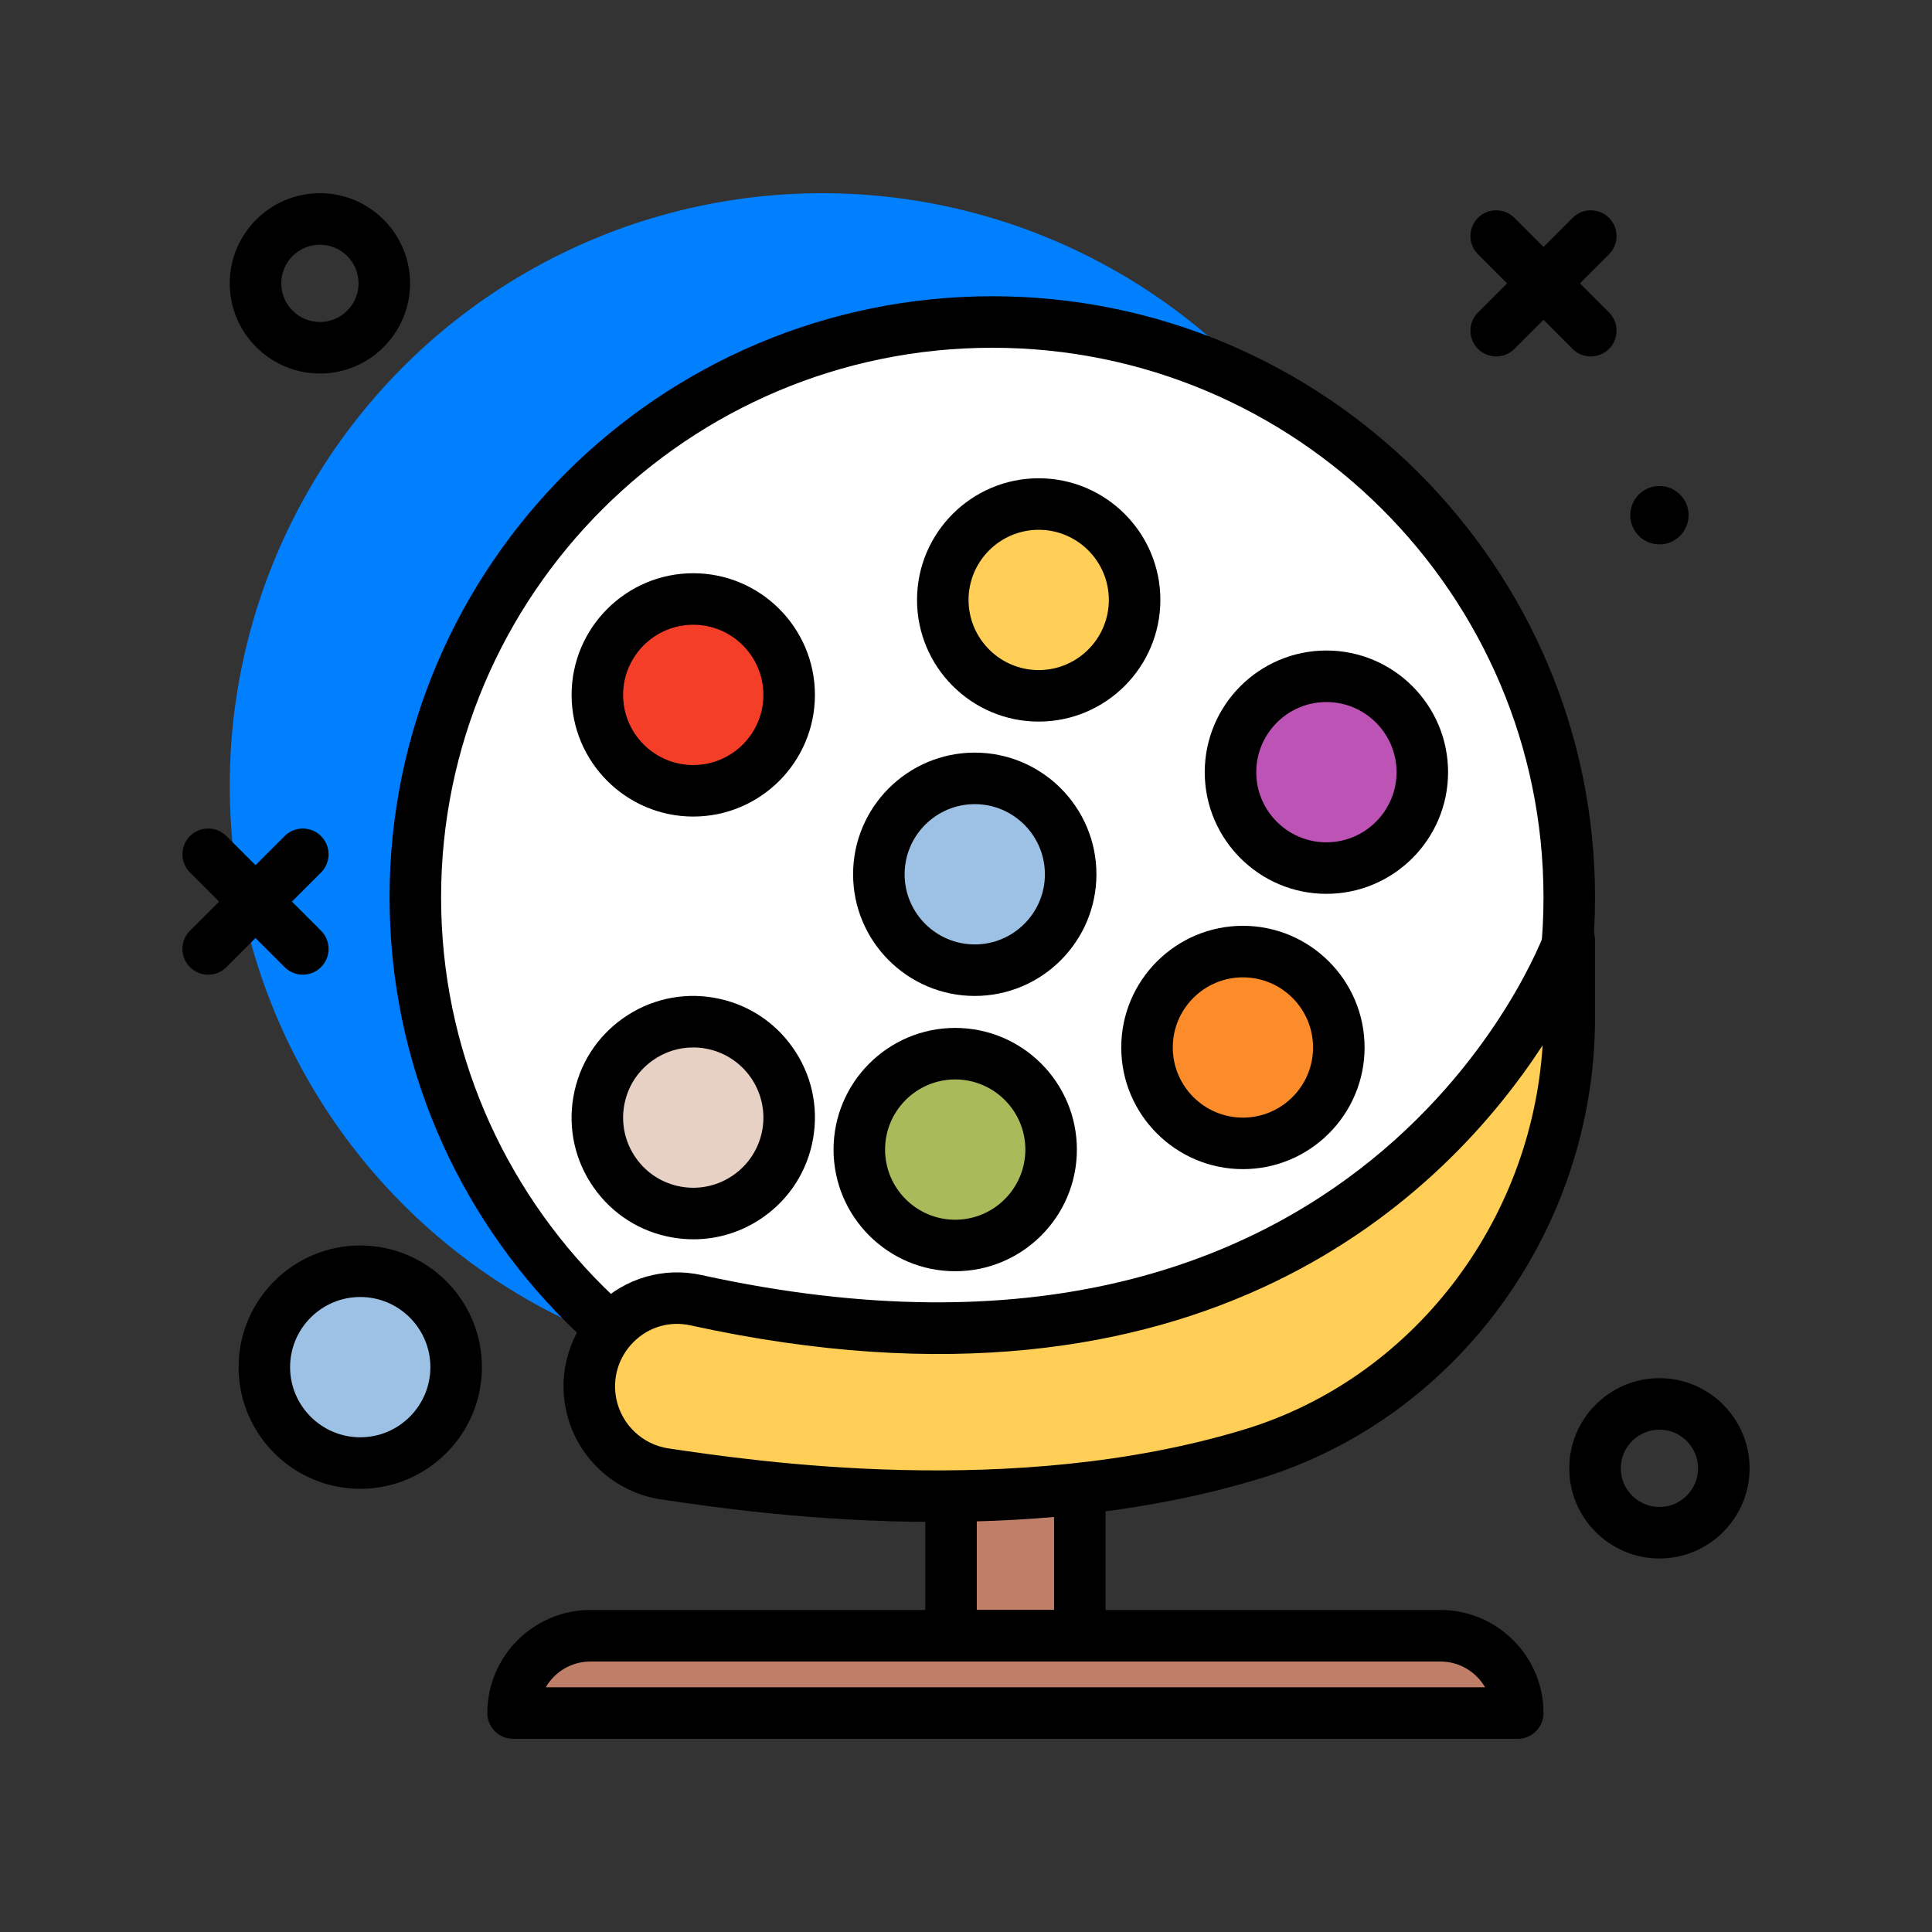
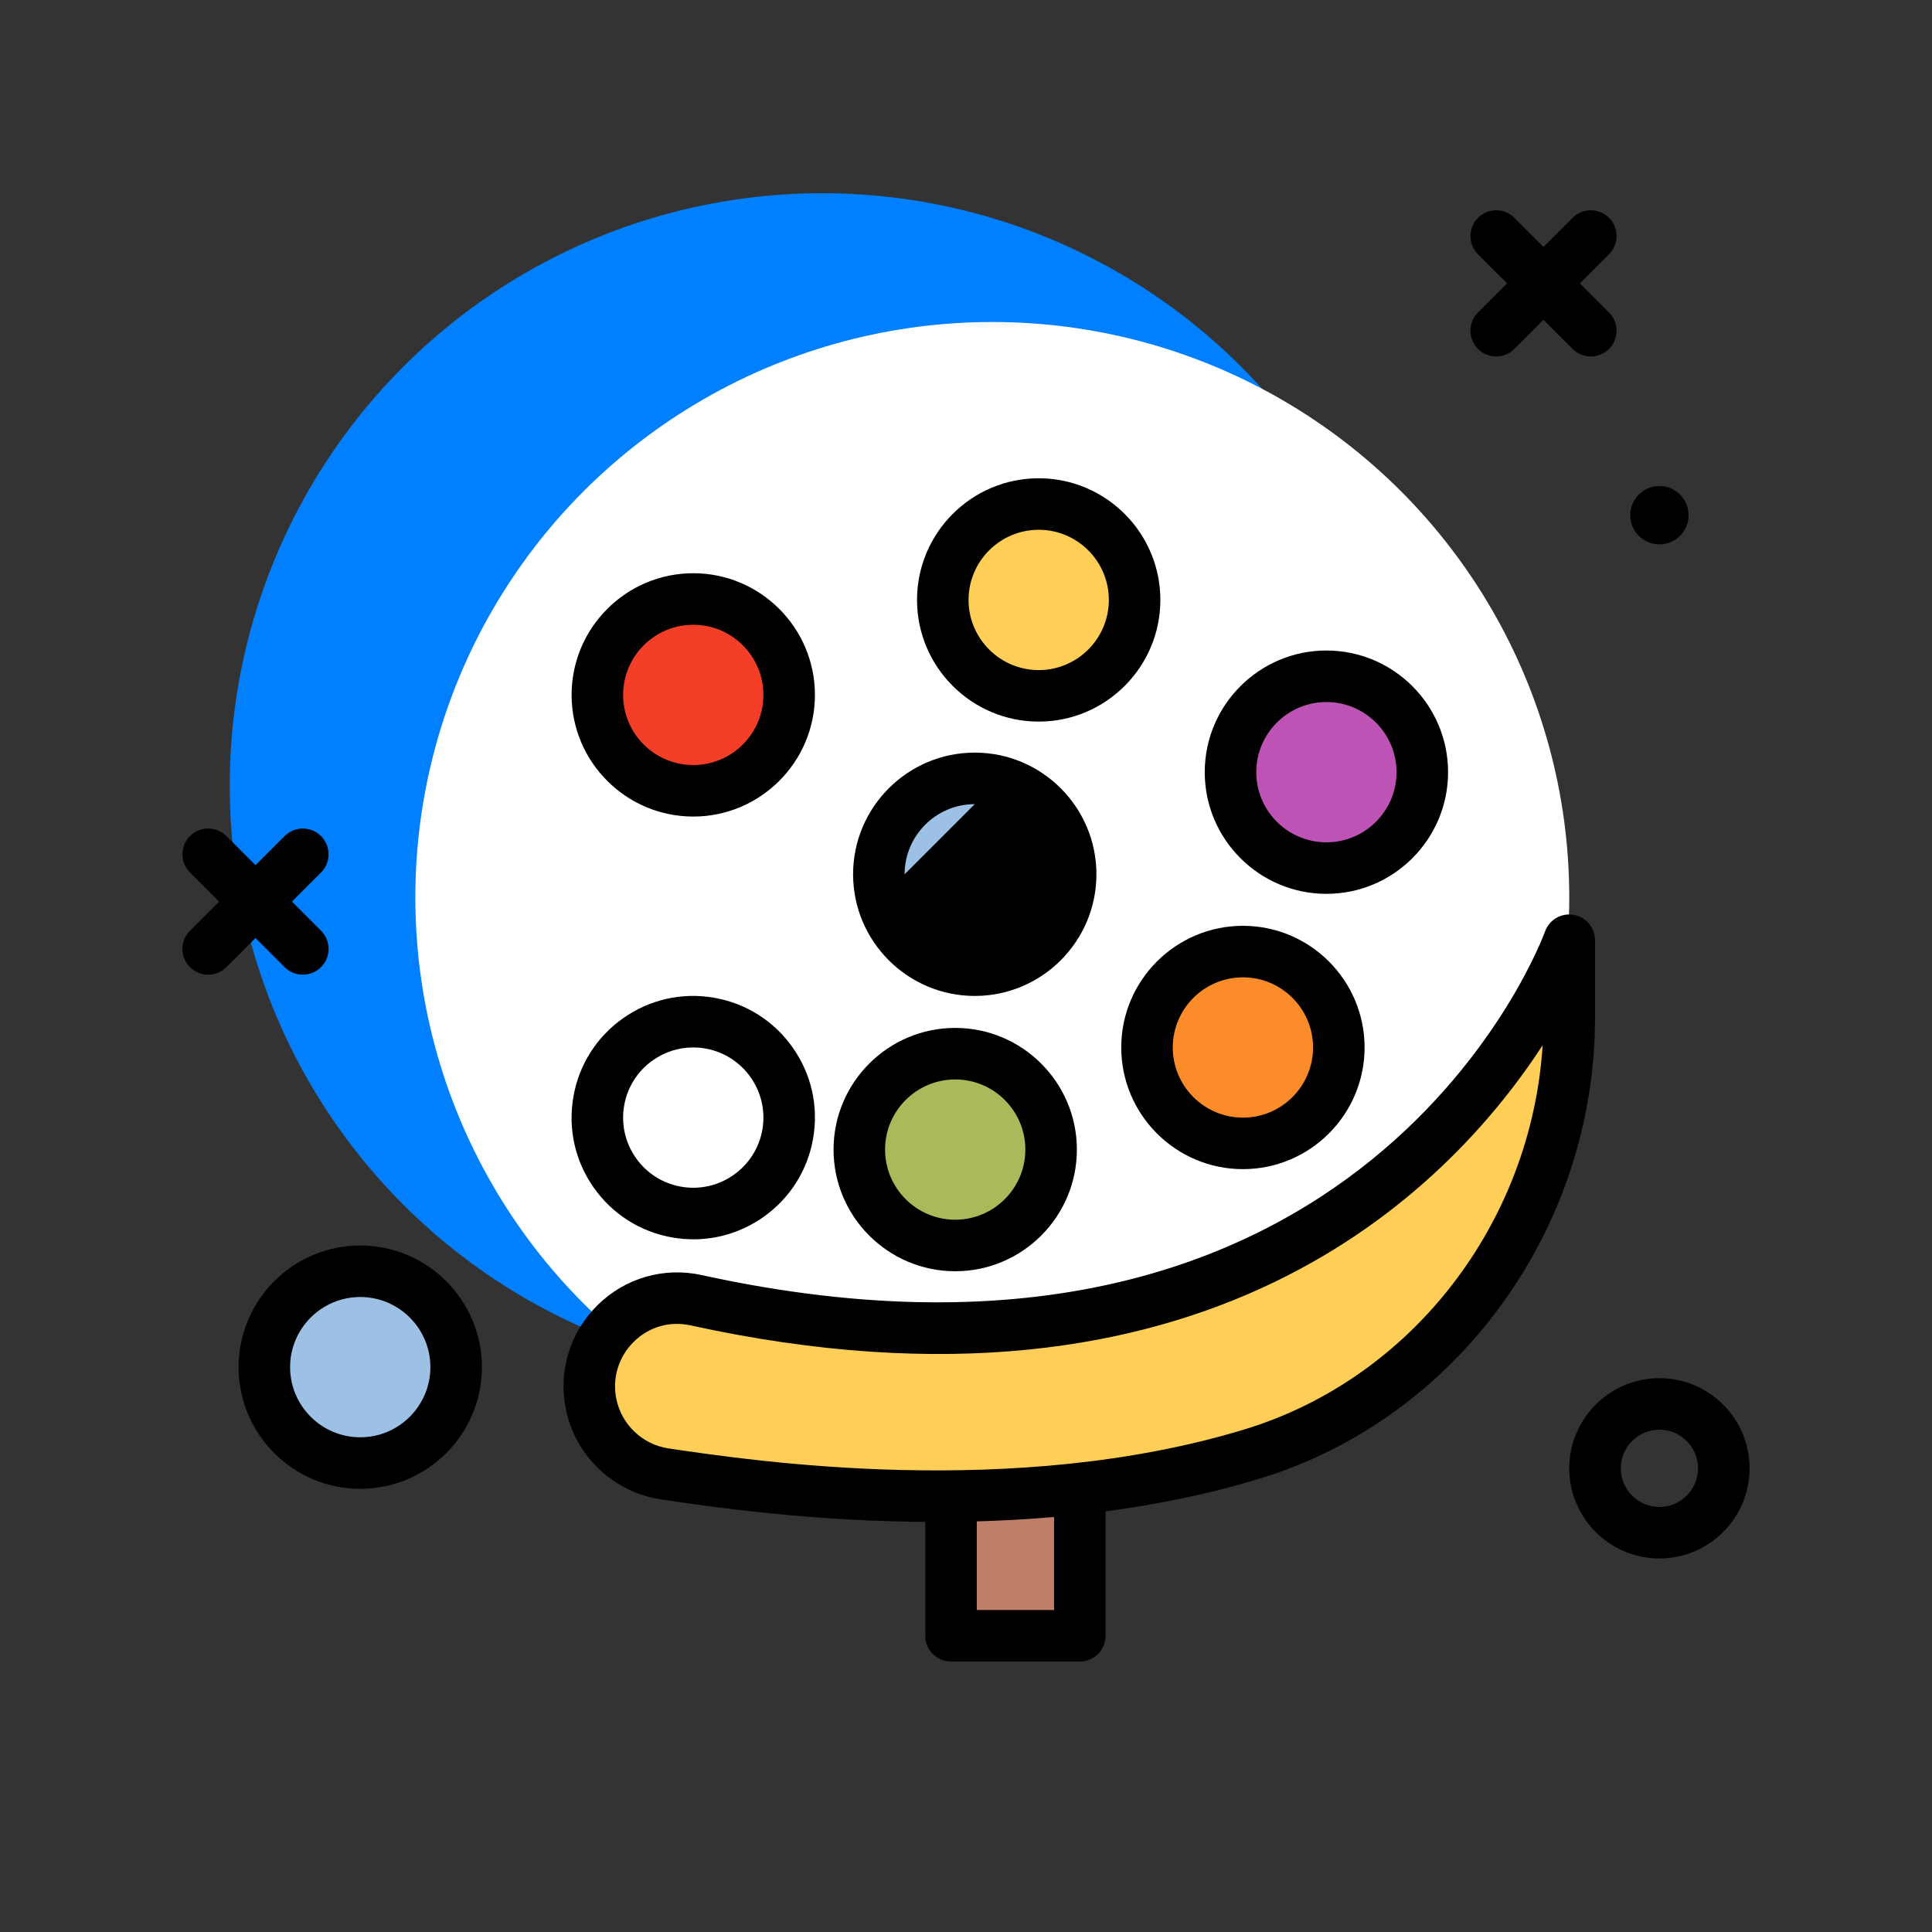
<svg xmlns="http://www.w3.org/2000/svg" id="bingo" enable-background="new 0 0 300 300" height="512" viewBox="0 0 300 300" width="512">
  <rect x="0" y="0" width="300" height="300" fill="#333333" stroke="none" />
  <path d="m147.674 182h20v72h-20z" fill="#bf7e68" />
  <path d="m167.674 258h-20c-2.209 0-4-1.791-4-4v-72c0-2.209 1.791-4 4-4h20c2.209 0 4 1.791 4 4v72c0 2.209-1.791 4-4 4zm-16-8h12v-64h-12z" fill="#000000" />
  <circle cx="127.674" cy="122" fill="#0080ff" r="92" />
  <g fill="#000000">
-     <path d="m49.674 58c-7.719 0-14-6.281-14-14s6.281-14 14-14 14 6.281 14 14-6.281 14-14 14zm0-20c-3.309 0-6 2.691-6 6s2.691 6 6 6 6-2.691 6-6-2.692-6-6-6z" />
    <path d="m257.674 242c-7.719 0-14-6.281-14-14s6.281-14 14-14 14 6.281 14 14-6.281 14-14 14zm0-20c-3.309 0-6 2.691-6 6s2.691 6 6 6 6-2.691 6-6-2.692-6-6-6z" />
    <circle cx="257.674" cy="80" r="4.529" />
    <path d="m232.326 55.348c-1.023 0-2.047-.391-2.828-1.172-1.562-1.562-1.562-4.094 0-5.656l14.695-14.695c1.562-1.562 4.094-1.562 5.656 0s1.562 4.094 0 5.656l-14.695 14.695c-.781.781-1.804 1.172-2.828 1.172z" />
    <path d="m247.021 55.348c-1.023 0-2.047-.391-2.828-1.172l-14.695-14.696c-1.562-1.562-1.562-4.094 0-5.656s4.094-1.562 5.656 0l14.696 14.696c1.562 1.562 1.562 4.094 0 5.656-.782.781-1.805 1.172-2.829 1.172z" />
    <path d="m32.326 151.348c-1.023 0-2.047-.391-2.828-1.172-1.562-1.562-1.562-4.094 0-5.656l14.695-14.695c1.562-1.562 4.094-1.562 5.656 0s1.562 4.094 0 5.656l-14.695 14.695c-.781.781-1.804 1.172-2.828 1.172z" />
    <path d="m47.021 151.348c-1.023 0-2.047-.391-2.828-1.172l-14.695-14.696c-1.562-1.562-1.562-4.094 0-5.656s4.094-1.562 5.656 0l14.696 14.696c1.562 1.562 1.562 4.094 0 5.656-.782.781-1.805 1.172-2.829 1.172z" />
  </g>
  <ellipse cx="154.083" cy="139.349" fill="#fff" rx="89.59" ry="89.349" />
-   <path d="m154.084 232.699c-51.607 0-93.592-41.877-93.592-93.35s41.985-93.349 93.592-93.349c51.605 0 93.59 41.877 93.59 93.35s-41.985 93.349-93.59 93.349zm0-178.699c-47.195 0-85.592 38.287-85.592 85.35s38.396 85.35 85.592 85.35 85.59-38.287 85.59-85.35-38.395-85.35-85.59-85.35z" fill="#000000" />
  <circle cx="55.939" cy="212.289" fill="#9dc1e4" r="14.892" />
  <path d="m55.939 231.182c-10.418 0-18.893-8.475-18.893-18.893 0-10.416 8.475-18.891 18.893-18.891 10.416 0 18.891 8.475 18.891 18.891 0 10.418-8.475 18.893-18.891 18.893zm0-29.784c-6.006 0-10.893 4.885-10.893 10.891s4.887 10.893 10.893 10.893 10.891-4.887 10.891-10.893-4.885-10.891-10.891-10.891z" fill="#000000" />
  <circle cx="161.288" cy="93.157" fill="#ffce56" r="14.892" />
  <path d="m161.289 112.049c-10.418 0-18.893-8.475-18.893-18.893 0-10.416 8.475-18.891 18.893-18.891 10.416 0 18.891 8.475 18.891 18.891 0 10.418-8.475 18.893-18.891 18.893zm0-29.783c-6.006 0-10.893 4.885-10.893 10.891s4.887 10.893 10.893 10.893 10.891-4.887 10.891-10.893-4.885-10.891-10.891-10.891z" fill="#000000" />
  <circle cx="107.65" cy="107.904" fill="#f53e28" r="14.892" />
  <path d="m107.65 126.795c-10.418 0-18.893-8.475-18.893-18.891 0-10.418 8.475-18.893 18.893-18.893 10.416 0 18.891 8.475 18.891 18.893 0 10.416-8.475 18.891-18.891 18.891zm0-29.783c-6.006 0-10.893 4.887-10.893 10.893s4.887 10.891 10.893 10.891 10.891-4.885 10.891-10.891-4.885-10.893-10.891-10.893z" fill="#000000" />
  <circle cx="151.361" cy="135.759" fill="#9dc1e4" r="14.892" />
-   <path d="m151.361 154.65c-10.418 0-18.893-8.475-18.893-18.891 0-10.418 8.475-18.893 18.893-18.893 10.416 0 18.891 8.475 18.891 18.893 0 10.417-8.475 18.891-18.891 18.891zm0-29.783c-6.006 0-10.893 4.887-10.893 10.893s4.887 10.891 10.893 10.891 10.891-4.885 10.891-10.891-4.885-10.893-10.891-10.893z" fill="#000000" />
+   <path d="m151.361 154.65c-10.418 0-18.893-8.475-18.893-18.891 0-10.418 8.475-18.893 18.893-18.893 10.416 0 18.891 8.475 18.891 18.893 0 10.417-8.475 18.891-18.891 18.891zm0-29.783c-6.006 0-10.893 4.887-10.893 10.893z" fill="#000000" />
  <circle cx="148.324" cy="178.506" fill="#a9ba5a" r="14.892" />
  <path d="m148.324 197.398c-10.416 0-18.891-8.475-18.891-18.893 0-10.416 8.475-18.891 18.891-18.891 10.418 0 18.893 8.475 18.893 18.891 0 10.419-8.475 18.893-18.893 18.893zm0-29.783c-6.006 0-10.891 4.885-10.891 10.891s4.885 10.893 10.891 10.893 10.893-4.887 10.893-10.893-4.887-10.891-10.893-10.891z" fill="#000000" />
  <circle cx="205.963" cy="119.904" fill="#bd53b5" r="14.892" />
  <path d="m205.963 138.795c-10.416 0-18.891-8.475-18.891-18.891 0-10.418 8.475-18.893 18.891-18.893 10.418 0 18.893 8.475 18.893 18.893-.001 10.416-8.475 18.891-18.893 18.891zm0-29.783c-6.006 0-10.891 4.887-10.891 10.893s4.885 10.891 10.891 10.891 10.893-4.885 10.893-10.891-4.887-10.893-10.893-10.893z" fill="#000000" />
  <circle cx="192.999" cy="162.651" fill="#fc8c29" r="14.892" />
  <path d="m193 181.543c-10.418 0-18.893-8.475-18.893-18.893 0-10.416 8.475-18.891 18.893-18.891 10.416 0 18.891 8.475 18.891 18.891 0 10.418-8.475 18.893-18.891 18.893zm0-29.783c-6.006 0-10.893 4.885-10.893 10.891s4.887 10.893 10.893 10.893 10.891-4.887 10.891-10.893-4.885-10.891-10.891-10.891z" fill="#000000" />
-   <circle cx="107.65" cy="173.542" fill="#e7d1c4" r="14.892" />
  <path d="m107.689 192.438c-1.084 0-2.176-.092-3.268-.281-4.971-.861-9.311-3.607-12.217-7.734-2.906-4.125-4.031-9.135-3.17-14.107.861-4.971 3.607-9.311 7.734-12.217 4.125-2.906 9.129-4.033 14.107-3.17 4.971.861 9.311 3.607 12.217 7.734 2.906 4.125 4.031 9.135 3.17 14.107-.861 4.971-3.607 9.311-7.734 12.217-3.219 2.267-6.979 3.451-10.839 3.451zm-.062-29.79c-2.227 0-4.393.682-6.25 1.99-2.379 1.676-3.963 4.176-4.459 7.043-.496 2.865.152 5.756 1.828 8.133 1.676 2.379 4.176 3.963 7.043 4.459 5.908 1.029 11.566-2.953 12.592-8.871s-2.953-11.566-8.871-12.592c-.627-.109-1.258-.162-1.883-.162z" fill="#000000" />
  <path d="m91.786 218.036c1.161 5.657 5.704 9.977 11.417 10.827 17.246 2.565 55.749 7.701 91.195-3.076 29.543-8.982 49.276-36.877 49.276-67.755v-12.032s-27.837 79.534-135.613 55.892c-9.645-2.116-18.26 6.472-16.275 16.144z" fill="#ffce56" />
  <path d="m145.377 236.326c-19.18 0-35.217-2.385-42.762-3.506-7.328-1.09-13.254-6.709-14.748-13.98-1.211-5.896.629-11.943 4.92-16.178 4.266-4.209 10.291-5.957 16.131-4.676 103.107 22.613 130.713-52.545 130.98-53.309.643-1.842 2.525-2.959 4.445-2.621 1.924.326 3.33 1.992 3.33 3.943v12.031c0 32.818-21.43 62.254-52.111 71.582-16.876 5.132-34.572 6.714-50.185 6.714zm-49.674-19.096c.82 3.994 4.07 7.078 8.088 7.676 13.246 1.967 53.559 7.961 89.443-2.945 26.006-7.908 44.553-32.074 46.305-59.65-14.73 22.611-52.402 61.023-132.336 43.488-3.23-.699-6.432.227-8.797 2.559-2.355 2.324-3.365 5.64-2.703 8.872z" fill="#000000" />
-   <path d="m235.674 266h-156c0-6.627 5.373-12 12-12h132c6.627 0 12 5.373 12 12z" fill="#bf7e68" />
-   <path d="m235.674 270h-156c-2.209 0-4-1.791-4-4 0-8.822 7.178-16 16-16h132c8.822 0 16 7.178 16 16 0 2.209-1.791 4-4 4zm-150.926-8h145.852c-1.385-2.389-3.971-4-6.926-4h-132c-2.955 0-5.541 1.611-6.926 4z" fill="#000000" />
</svg>